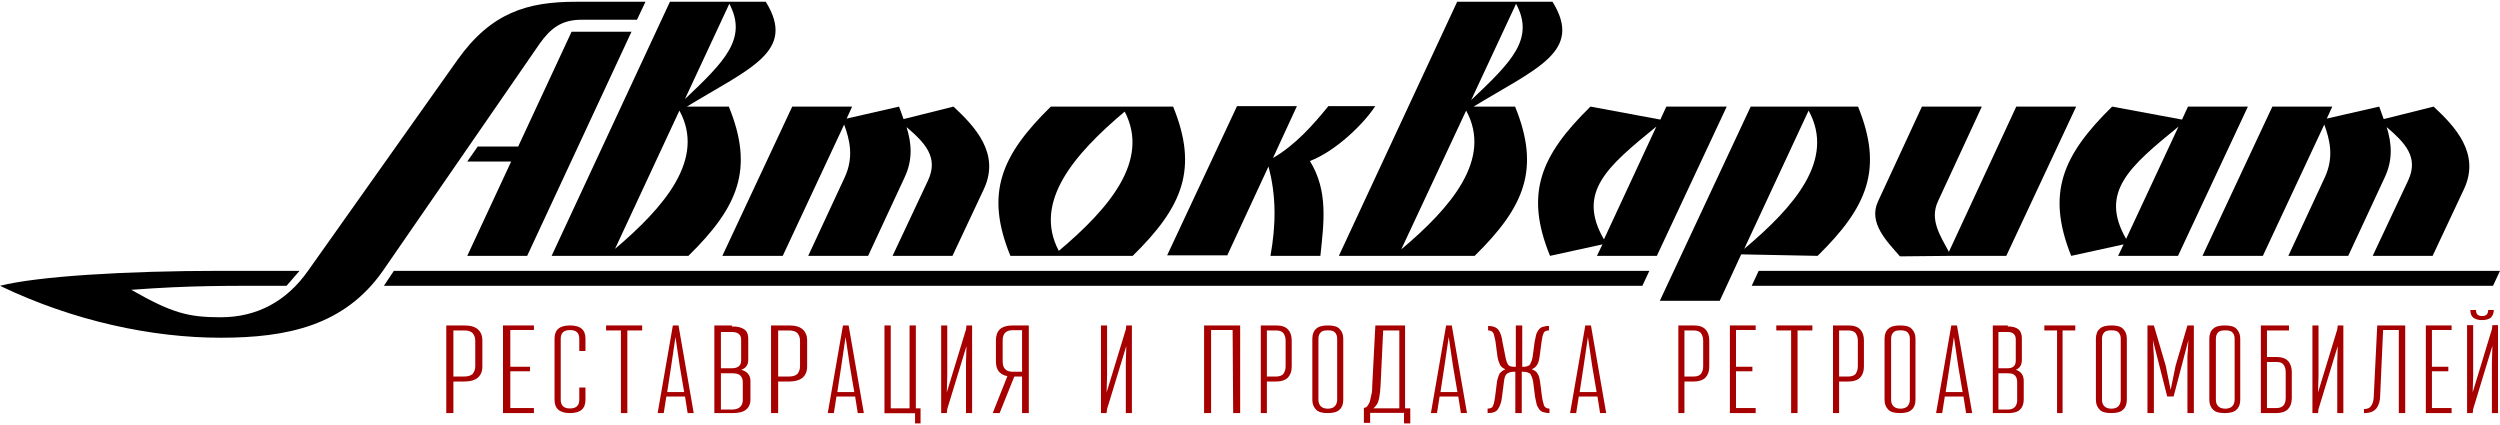
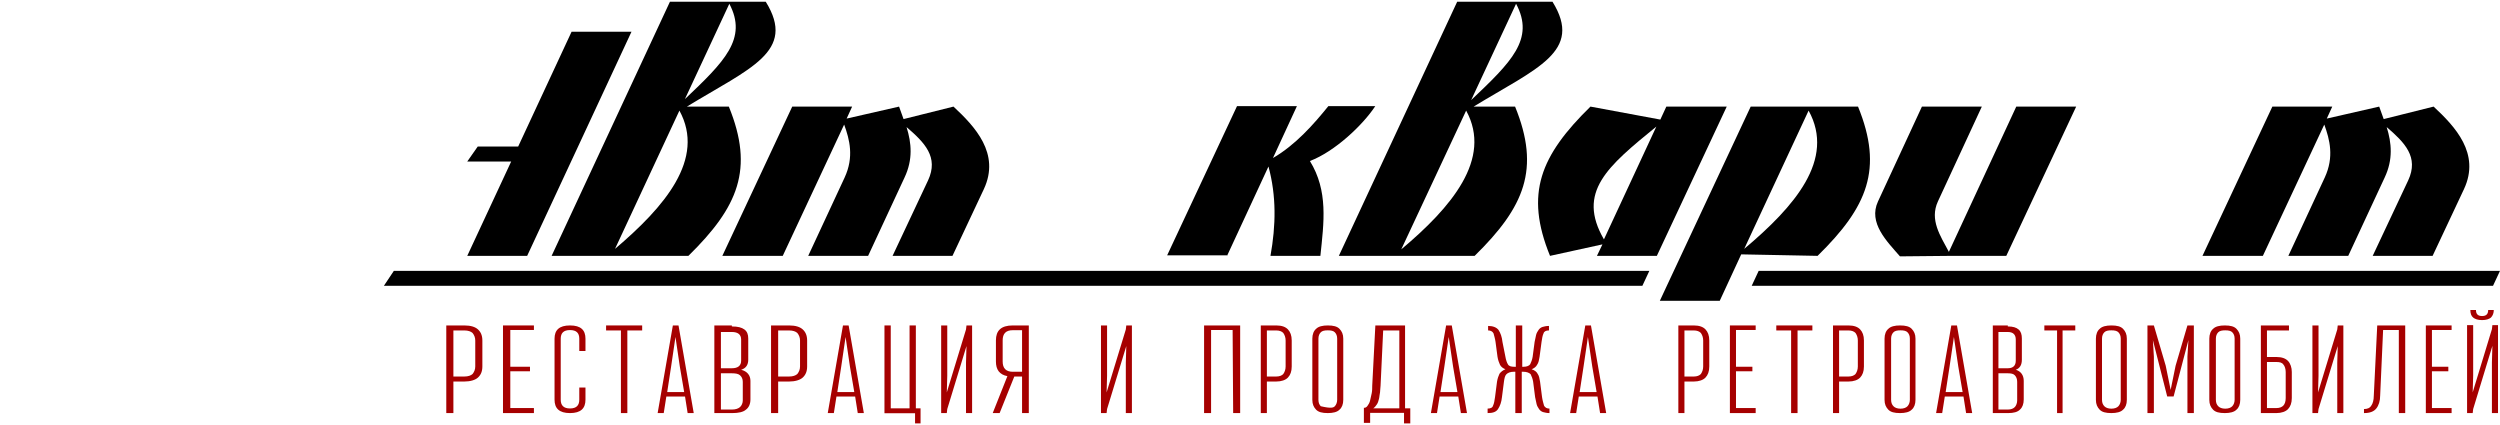
<svg xmlns="http://www.w3.org/2000/svg" width="1107" height="188" viewBox="0 0 1107 188" fill="none">
  <path d="M233.426 113.295L252.878 71.517L255.972 64.886L279.624 14.045H253.099L229.447 64.886H211.542L206.9 71.517H226.352L206.9 113.295H233.426Z" fill="black" />
  <path d="M268.571 113.295H304.823C326.927 91.632 334.001 74.833 322.728 47.202H301.728H304.16C332.011 30.181 352.79 22.887 339.085 0.782H323.17H322.285H296.644L244.256 113.295H268.571ZM322.949 1.667C331.127 17.14 320.738 27.308 303.275 43.886L322.949 1.667ZM300.844 48.97C312.559 70.412 294.213 91.632 272.329 110.2L300.844 48.97Z" fill="black" />
  <path d="M346.601 113.295L373.789 55.16C376.221 61.791 378.21 69.528 374.01 78.591L357.874 113.295H384.4L400.536 78.591C404.294 70.633 403.631 63.338 401.42 56.265C409.378 63.117 415.788 69.528 410.925 79.917L395.231 113.295H421.756L435.682 83.675C442.977 67.98 431.704 56.044 422.199 47.202L400.094 52.728C399.431 50.96 398.768 48.97 398.105 47.202L374.895 52.507L377.326 47.202H350.801L319.854 113.295H346.601Z" fill="black" />
  <path d="M543.331 113.295L561.678 73.728C565.215 86.769 564.994 99.811 562.563 113.295H584.667C586.214 98.485 588.204 84.559 580.025 71.296C591.077 67.096 603.456 55.381 608.982 46.981H588.204C581.794 54.939 573.615 64.222 563.668 69.97L574.278 46.981H547.752L516.806 113.074H543.331V113.295Z" fill="black" />
  <path d="M616.94 113.295H652.971C675.075 91.632 682.149 74.833 670.876 47.202H649.876H652.529C680.381 30.181 701.159 22.887 687.454 0.782H671.539H670.876H645.234L592.846 113.295H616.94ZM671.318 1.667C679.717 17.361 669.107 27.529 651.424 44.328L671.318 1.667ZM649.213 48.97C660.929 70.412 642.582 91.853 620.477 110.421L649.213 48.97Z" fill="black" />
  <path d="M737.853 47.202L735.201 52.949L704.254 47.202C682.149 68.865 675.076 85.664 686.349 113.295L709.559 108.211L707.128 113.295H733.653L764.6 47.202H737.853ZM710.222 106C698.065 85.001 711.77 73.728 733.432 56.044L710.222 106Z" fill="black" />
  <path d="M863.849 113.295H888.385L919.331 47.202H892.806L862.964 111.527C859.207 104.453 854.344 97.379 858.101 89.201L877.554 47.202H851.028L831.576 89.201C827.155 98.706 835.555 106.885 841.302 113.516L863.849 113.295Z" fill="black" />
  <path d="M169.984 126.558H727.242L730.336 119.926H174.405L169.984 126.558Z" fill="black" />
  <path d="M778.746 119.926L775.652 126.558H1103.91L1107 119.926H778.746Z" fill="black" />
  <path d="M1002 113.295L1029.19 55.16C1031.62 61.791 1033.61 69.528 1029.41 78.591L1013.28 113.295H1039.8L1055.94 78.591C1059.7 70.633 1059.03 63.338 1056.82 56.265C1064.78 63.117 1071.19 69.528 1066.33 79.917L1050.63 113.295H1077.16L1091.08 83.675C1098.38 67.98 1087.11 56.044 1077.6 47.202L1055.5 52.728C1054.83 50.96 1054.17 48.97 1053.51 47.202L1030.3 52.507L1032.73 47.202H1006.2L975.256 113.295H1002Z" fill="black" />
  <path d="M804.829 113.295C826.934 91.632 834.007 74.833 822.734 47.202H801.735H775.209L738.073 126.558L734.979 133.189H761.504L771.009 112.632L804.829 113.295ZM772.336 110.2L800.851 48.97C812.787 70.633 794.661 91.411 772.336 110.2Z" fill="black" />
-   <path d="M917.122 113.295L940.332 108.211L937.9 113.295H964.426L995.372 47.202H968.846L966.194 52.949L935.247 47.202C913.143 68.865 906.069 85.664 917.122 113.295ZM964.647 56.044L941.437 105.779C929.5 85.001 942.984 73.728 964.647 56.044Z" fill="black" />
-   <path d="M257.519 8.74H282.055L285.813 0.782H255.087C233.646 0.782 217.51 5.424 202.478 26.645L136.386 119.926C126.881 133.41 113.839 140.484 97.703 140.484C83.555 140.484 76.261 138.715 58.135 128.326C85.103 126.337 99.692 126.558 126.881 126.558L132.628 119.926H97.703C55.483 119.926 16.357 122.358 0 126.558C32.715 142.252 67.419 149.546 97.703 149.546C127.102 149.546 152.522 144.241 169.543 119.926L238.951 19.35C243.814 12.498 248.677 8.74 257.519 8.74Z" fill="black" />
-   <path d="M470.166 113.295H501.554C523.659 91.632 530.732 74.833 519.459 47.202H496.691H465.303C443.198 68.865 436.124 85.664 447.398 113.295H470.166ZM498.017 49.413C509.291 71.075 491.165 92.296 468.839 111.084C457.345 89.422 475.692 68.201 498.017 49.413Z" fill="black" />
  <path d="M545.806 146.113H536.267V182.911H533.167V144.106H549.145V182.911H546.045L545.806 146.113Z" fill="#A60000" />
  <path d="M558.275 144.106H565.123C567.613 144.106 569.273 144.771 570.311 145.88C571.349 146.989 571.971 148.541 571.971 150.758V162.289C571.971 164.506 571.349 166.059 570.311 167.167C569.273 168.276 567.406 168.941 565.123 168.941H560.973V182.911H558.275V144.106ZM560.973 146.323V166.724H565.123C566.576 166.724 567.613 166.28 568.236 165.615C568.858 164.728 569.273 163.619 569.273 162.289V150.758C569.273 149.428 568.858 148.319 568.236 147.432C567.613 146.767 566.576 146.323 565.123 146.323H560.973Z" fill="#A60000" />
-   <path d="M581.102 149.959C581.102 148.008 581.725 146.491 582.762 145.623C583.8 144.54 585.668 144.106 587.95 144.106C590.44 144.106 592.101 144.54 593.138 145.623C594.176 146.707 594.798 148.008 594.798 149.959V177.058C594.798 179.009 594.176 180.527 593.138 181.394C592.101 182.478 590.233 182.911 587.95 182.911C585.46 182.911 583.8 182.478 582.762 181.394C581.725 180.31 581.102 179.009 581.102 177.058V149.959ZM583.8 177.058C583.8 178.359 584.215 179.226 584.838 179.876C585.46 180.527 586.498 180.96 587.95 180.96C589.403 180.96 590.44 180.527 591.063 179.876C591.686 179.226 592.101 178.142 592.101 177.058V149.959C592.101 148.659 591.686 147.791 591.063 147.141C590.44 146.491 589.403 146.274 587.95 146.274C586.498 146.274 585.46 146.491 584.838 147.141C584.215 147.791 583.8 148.659 583.8 149.959V177.058Z" fill="#A60000" />
+   <path d="M581.102 149.959C581.102 148.008 581.725 146.491 582.762 145.623C583.8 144.54 585.668 144.106 587.95 144.106C590.44 144.106 592.101 144.54 593.138 145.623C594.176 146.707 594.798 148.008 594.798 149.959V177.058C594.798 179.009 594.176 180.527 593.138 181.394C592.101 182.478 590.233 182.911 587.95 182.911C585.46 182.911 583.8 182.478 582.762 181.394C581.725 180.31 581.102 179.009 581.102 177.058V149.959ZM583.8 177.058C583.8 178.359 584.215 179.226 584.838 179.876C589.403 180.96 590.44 180.527 591.063 179.876C591.686 179.226 592.101 178.142 592.101 177.058V149.959C592.101 148.659 591.686 147.791 591.063 147.141C590.44 146.491 589.403 146.274 587.95 146.274C586.498 146.274 585.46 146.491 584.838 147.141C584.215 147.791 583.8 148.659 583.8 149.959V177.058Z" fill="#A60000" />
  <path d="M622.164 182.806H606.698V187.254H603.928V180.582C604.621 180.582 605.082 180.359 605.544 179.692C606.006 179.025 606.467 178.358 606.698 177.246C606.929 176.356 607.16 175.244 607.391 174.132C607.622 173.02 607.622 171.908 607.622 170.796L609.007 144.106H622.164V180.804H624.472V187.477H621.702V182.806H622.164ZM611.315 170.796C611.315 171.685 611.084 172.575 611.084 173.687C610.853 174.577 610.853 175.689 610.622 176.578C610.392 177.468 610.161 178.358 609.699 179.025C609.237 179.692 608.776 180.359 608.083 180.804H619.625V146.33H612.469L611.315 170.796Z" fill="#A60000" />
  <path d="M645.732 175.594H637.454L636.299 182.911H633.604L640.341 144.106H642.844L649.582 182.911H646.887L645.732 175.594ZM637.839 173.598H645.347L643.422 162.289L641.497 149.206L639.571 162.289L637.839 173.598Z" fill="#A60000" />
  <path d="M666.602 157.996C666.821 159.319 667.259 160.642 667.698 161.304C668.136 162.186 669.232 162.406 670.546 162.406H671.204V144.106H674.053V162.406H674.71C676.025 162.406 677.121 161.965 677.559 161.304C677.997 160.422 678.435 159.319 678.655 157.996L679.531 151.382C679.75 150.279 679.969 149.177 680.188 148.295C680.408 147.413 680.846 146.752 681.284 146.09C681.722 145.429 682.38 144.988 683.037 144.767C683.695 144.547 684.79 144.326 685.886 144.326V146.311C684.571 146.311 683.695 146.752 683.475 147.634C683.037 148.516 682.818 149.839 682.599 151.382L681.722 157.996C681.503 159.319 681.284 160.642 680.627 161.524C680.188 162.406 679.312 163.068 678.216 163.509C679.531 163.95 680.408 164.611 680.846 165.493C681.503 166.375 681.722 167.698 681.942 169.021L682.818 175.856C683.037 177.399 683.475 178.722 683.695 179.604C684.133 180.486 685.009 180.927 686.105 180.927V182.911C685.009 182.911 684.133 182.691 683.256 182.47C682.599 182.25 681.942 181.809 681.503 181.147C681.065 180.486 680.627 179.824 680.408 178.942C680.188 178.061 679.969 176.958 679.75 175.856L678.874 169.021C678.654 167.698 678.216 166.595 677.778 165.713C677.121 165.052 676.025 164.611 674.491 164.611H673.834V182.911H670.985V164.611H670.327C668.793 164.611 667.698 165.052 667.04 165.713C666.383 166.375 666.164 167.477 665.945 169.021L665.068 175.856C664.849 178.061 664.192 179.824 663.315 181.147C662.438 182.47 660.904 182.911 658.713 182.911V180.927C660.028 180.927 660.905 180.486 661.124 179.604C661.562 178.722 661.781 177.399 662 175.856L662.877 169.021C663.096 167.698 663.534 166.375 663.972 165.493C664.63 164.611 665.506 163.95 666.602 163.509C665.506 163.068 664.63 162.406 664.192 161.524C663.753 160.642 663.315 159.319 663.096 157.996L662.219 151.382C662 149.839 661.562 148.516 661.343 147.634C660.904 146.752 660.028 146.311 658.932 146.311V144.326C661.124 144.326 662.658 144.988 663.534 146.09C664.411 147.413 665.068 149.177 665.287 151.382L666.602 157.996Z" fill="#A60000" />
  <path d="M707.364 175.594H699.086L697.931 182.911H695.236L701.974 144.106H704.476L711.214 182.911H708.519L707.364 175.594ZM699.471 173.598H706.979L705.054 162.289L703.129 149.206L701.204 162.289L699.471 173.598Z" fill="#A60000" />
  <path d="M490.211 166.408L490.004 173.767L498.512 145.89L498.719 144.106H501.209V182.911H498.512V160.609L498.719 153.25L490.211 181.127L490.004 182.911H487.513V144.106H490.211V166.408Z" fill="#A60000" />
  <path d="M419.448 166.408L419.241 173.767L427.749 145.89L427.957 144.106H430.447V182.911H427.749V160.609L427.957 153.25L419.448 181.127L419.241 182.911H416.751V144.106H419.448V166.408Z" fill="#A60000" />
  <path d="M197.615 144.106H205.604C208.509 144.106 210.446 144.771 211.657 145.88C212.867 146.989 213.593 148.541 213.593 150.758V162.289C213.593 164.506 212.867 166.059 211.657 167.167C210.446 168.276 208.267 168.941 205.604 168.941H200.762V182.911H197.615V144.106ZM200.762 146.323V166.724H205.604C207.299 166.724 208.509 166.28 209.236 165.615C209.962 164.728 210.446 163.619 210.446 162.289V150.758C210.446 149.428 209.962 148.319 209.236 147.432C208.509 146.767 207.299 146.323 205.604 146.323H200.762Z" fill="#A60000" />
  <path d="M341.422 144.106H349.412C352.317 144.106 354.254 144.771 355.464 145.88C356.675 146.989 357.401 148.541 357.401 150.758V162.289C357.401 164.506 356.675 166.059 355.464 167.167C354.254 168.276 352.075 168.941 349.412 168.941H344.57V182.911H341.422V144.106ZM344.57 146.323V166.724H349.412C351.106 166.724 352.317 166.28 353.043 165.615C353.77 164.728 354.254 163.619 354.254 162.289V150.758C354.254 149.428 353.77 148.319 353.043 147.432C352.317 146.767 351.106 146.323 349.412 146.323H344.57Z" fill="#A60000" />
  <path d="M303.333 175.594H295.055L293.9 182.911H291.205L297.943 144.106H300.445L307.183 182.911H304.488L303.333 175.594ZM295.44 173.598H302.948L301.023 162.289L299.098 149.206L297.172 162.289L295.44 173.598Z" fill="#A60000" />
  <path d="M378.66 175.594H370.382L369.227 182.911H366.532L373.27 144.106H375.773L382.511 182.911H379.815L378.66 175.594ZM370.767 173.598H378.275L376.35 162.289L374.425 149.206L372.5 162.289L370.767 173.598Z" fill="#A60000" />
  <path d="M268.377 144.106H284.356V146.323H277.79V182.911H274.944V146.323H268.377V144.106Z" fill="#A60000" />
  <path d="M259.247 171.593H256.508V176.983C256.508 179.462 255.275 180.863 252.399 180.863C249.523 180.863 248.29 179.462 248.29 176.983V149.981C248.29 147.501 249.523 146.154 252.399 146.154C255.275 146.154 256.508 147.501 256.508 149.981V155.424H259.247V149.981C259.247 146.154 257.193 144.106 252.399 144.106C247.606 144.106 245.551 146.154 245.551 149.981V176.983C245.551 180.809 247.606 182.911 252.399 182.911C257.193 182.911 259.247 180.809 259.247 176.983V171.593Z" fill="#A60000" />
  <path d="M743.172 144.106H750.02C752.51 144.106 754.17 144.771 755.208 145.88C756.246 146.989 756.868 148.541 756.868 150.758V162.289C756.868 164.506 756.246 166.059 755.208 167.167C754.17 168.276 752.303 168.941 750.02 168.941H745.87V182.911H743.172V144.106ZM745.87 146.323V166.724H750.02C751.473 166.724 752.51 166.28 753.133 165.615C753.755 164.728 754.17 163.619 754.17 162.289V150.758C754.17 149.428 753.755 148.319 753.133 147.432C752.51 146.767 751.473 146.323 750.02 146.323H745.87Z" fill="#A60000" />
  <path d="M777.412 146.113H768.696V162.393H775.959V164.401H768.696V180.681H777.412V182.911H765.998V144.106H777.412V146.113Z" fill="#A60000" />
  <path d="M786.542 144.106H802.52V146.323H795.954V182.911H793.108V146.323H786.542V144.106Z" fill="#A60000" />
  <path d="M811.651 144.106H818.499C820.99 144.106 822.65 144.771 823.687 145.88C824.725 146.989 825.347 148.541 825.347 150.758V162.289C825.347 164.506 824.725 166.059 823.687 167.167C822.65 168.276 820.782 168.941 818.499 168.941H814.349V182.911H811.651V144.106ZM814.349 146.323V166.724H818.499C819.952 166.724 820.99 166.28 821.612 165.615C822.235 164.728 822.65 163.619 822.65 162.289V150.758C822.65 149.428 822.235 148.319 821.612 147.432C820.99 146.767 819.952 146.323 818.499 146.323H814.349Z" fill="#A60000" />
  <path d="M834.478 149.959C834.478 148.008 835.101 146.491 836.138 145.623C837.176 144.54 839.044 144.106 841.326 144.106C843.816 144.106 845.477 144.54 846.514 145.623C847.552 146.707 848.174 148.008 848.174 149.959V177.058C848.174 179.009 847.552 180.527 846.514 181.394C845.477 182.478 843.609 182.911 841.326 182.911C838.836 182.911 837.176 182.478 836.138 181.394C835.101 180.31 834.478 179.009 834.478 177.058V149.959ZM837.383 177.058C837.383 178.359 837.798 179.226 838.421 179.876C839.044 180.527 840.081 180.96 841.534 180.96C842.986 180.96 844.024 180.527 844.646 179.876C845.269 179.226 845.684 178.142 845.684 177.058V149.959C845.684 148.659 845.269 147.791 844.646 147.141C844.024 146.491 842.986 146.274 841.534 146.274C840.081 146.274 839.044 146.491 838.421 147.141C837.798 147.791 837.383 148.659 837.383 149.959V177.058Z" fill="#A60000" />
  <path d="M869.433 175.594H861.155L860 182.911H857.304L864.042 144.106H866.545L873.283 182.911H870.588L869.433 175.594ZM861.54 173.598H869.048L867.123 162.289L865.197 149.206L863.272 162.289L861.54 173.598Z" fill="#A60000" />
  <path d="M889.055 144.552C891.337 144.552 892.79 144.998 893.827 145.89C894.865 146.782 895.28 148.12 895.28 149.904V159.271C895.28 161.501 894.45 163.063 892.582 163.732C894.865 164.401 896.11 166.185 896.11 168.638V176.89C896.11 178.897 895.488 180.458 894.45 181.35C893.412 182.465 891.545 182.911 889.262 182.911H882.414V144.106H889.055V144.552ZM884.904 146.782V163.063H889.055C891.337 163.063 892.582 161.947 892.582 159.717V150.35C892.582 148.12 891.337 147.005 889.055 147.005H884.904V146.782ZM884.904 165.07V181.35H889.055C890.507 181.35 891.545 180.904 892.167 180.235C892.79 179.566 893.205 178.451 893.205 177.336V169.084C893.205 167.746 892.79 166.854 892.167 166.185C891.545 165.516 890.507 165.293 889.055 165.293H884.904V165.07Z" fill="#A60000" />
  <path d="M324.061 144.552C326.724 144.552 328.419 144.998 329.629 145.89C330.84 146.782 331.324 148.12 331.324 149.904V159.271C331.324 161.501 330.356 163.063 328.177 163.732C330.84 164.401 332.293 166.185 332.293 168.638V176.89C332.293 178.897 331.566 180.458 330.356 181.35C329.145 182.465 326.966 182.911 324.303 182.911H316.314V144.106H324.061V144.552ZM319.219 146.782V163.063H324.061C326.724 163.063 328.177 161.947 328.177 159.717V150.35C328.177 148.12 326.724 147.005 324.061 147.005H319.219V146.782ZM319.219 165.07V181.35H324.061C325.756 181.35 326.966 180.904 327.693 180.235C328.419 179.566 328.903 178.451 328.903 177.336V169.084C328.903 167.746 328.419 166.854 327.693 166.185C326.966 165.516 325.756 165.293 324.061 165.293H319.219V165.07Z" fill="#A60000" />
  <path d="M905.24 144.106H918.936V146.323H913.308V182.911H910.869V146.323H905.24V144.106Z" fill="#A60000" />
  <path d="M928.067 149.959C928.067 148.008 928.69 146.491 929.727 145.623C930.765 144.54 932.632 144.106 934.915 144.106C937.405 144.106 939.065 144.54 940.103 145.623C941.14 146.707 941.763 148.008 941.763 149.959V177.058C941.763 179.009 941.14 180.527 940.103 181.394C939.065 182.478 937.198 182.911 934.915 182.911C932.425 182.911 930.765 182.478 929.727 181.394C928.69 180.31 928.067 179.009 928.067 177.058V149.959ZM930.765 177.058C930.765 178.359 931.18 179.226 931.802 179.876C932.425 180.527 933.462 180.96 934.915 180.96C936.368 180.96 937.405 180.527 938.028 179.876C938.65 179.226 939.065 178.142 939.065 177.058V149.959C939.065 148.659 938.65 147.791 938.028 147.141C937.405 146.491 936.368 146.274 934.915 146.274C933.462 146.274 932.425 146.491 931.802 147.141C931.18 147.791 930.765 148.659 930.765 149.959V177.058Z" fill="#A60000" />
  <path d="M962.477 175.552H959.635L953.297 150.573L953.735 157.933V182.911H950.893V144.106H953.735L958.98 161.947L961.165 172.652L963.351 161.947L968.596 144.106H971.437V182.911H968.596V157.933L969.033 150.573L962.477 175.552Z" fill="#A60000" />
  <path d="M978.286 149.959C978.286 148.008 978.909 146.491 979.946 145.623C980.984 144.54 982.851 144.106 985.134 144.106C987.624 144.106 989.284 144.54 990.322 145.623C991.36 146.707 991.982 148.008 991.982 149.959V177.058C991.982 179.009 991.36 180.527 990.322 181.394C989.284 182.478 987.417 182.911 985.134 182.911C982.644 182.911 980.984 182.478 979.946 181.394C978.909 180.31 978.286 179.009 978.286 177.058V149.959ZM981.191 177.058C981.191 178.359 981.606 179.226 982.229 179.876C982.851 180.527 983.889 180.96 985.342 180.96C986.794 180.96 987.832 180.527 988.454 179.876C989.077 179.226 989.492 178.142 989.492 177.058V149.959C989.492 148.659 989.077 147.791 988.454 147.141C987.832 146.491 986.794 146.274 985.342 146.274C983.889 146.274 982.851 146.491 982.229 147.141C981.606 147.791 981.191 148.659 981.191 149.959V177.058Z" fill="#A60000" />
  <path d="M1001.11 144.106H1013.56V146.323H1003.81V158.076H1007.96C1010.45 158.076 1012.11 158.741 1013.15 159.85C1014.19 160.958 1014.81 162.732 1014.81 164.728V176.259C1014.81 178.476 1014.19 180.028 1013.15 181.137C1012.11 182.246 1010.24 182.911 1007.96 182.911H1001.11V144.106ZM1003.81 160.293V180.694H1007.96C1009.41 180.694 1010.45 180.25 1011.07 179.585C1011.7 178.92 1012.11 177.811 1012.11 176.259V164.728C1012.11 163.398 1011.7 162.067 1011.07 161.402C1010.45 160.515 1009.41 160.293 1007.96 160.293H1003.81Z" fill="#A60000" />
  <path d="M1026.64 166.408L1026.43 173.767L1034.94 145.89L1035.15 144.106H1037.64V182.911H1034.94V160.609L1035.15 153.25L1026.64 181.127L1026.43 182.911H1023.94V144.106H1026.64V166.408Z" fill="#A60000" />
  <path d="M1046.77 181.127C1048.29 181.127 1049.38 180.681 1050.03 179.566C1050.68 178.674 1051.11 177.113 1051.11 175.329L1052.64 144.106H1065.03V182.911H1062.2V146.113H1055.24L1053.94 175.106C1053.94 177.559 1053.29 179.566 1052.2 180.904C1051.11 182.242 1049.38 182.911 1046.77 182.911V181.127Z" fill="#A60000" />
  <path d="M1085.57 146.113H1076.86V162.393H1084.12V164.401H1076.86V180.681H1085.57V182.911H1074.16V144.106H1085.57V146.113Z" fill="#A60000" />
  <path d="M1095.12 166.351L1094.91 173.736L1103.42 145.762L1103.63 143.972H1106.12V182.911H1103.42V160.532L1103.63 153.147L1095.12 181.121L1094.91 182.911H1092.42V143.972H1095.12V166.351ZM1104.25 137.258C1104.25 138.601 1103.83 139.72 1103 140.615C1102.17 141.286 1100.93 141.734 1099.06 141.734C1097.19 141.734 1095.95 141.286 1095.12 140.615C1094.29 139.944 1093.87 138.825 1093.87 137.258H1096.36C1096.36 139.049 1097.19 139.944 1099.06 139.944C1100.93 139.944 1101.76 139.049 1101.76 137.258H1104.25Z" fill="#A60000" />
  <path d="M236.42 146.113H225.962V162.393H234.677V164.401H225.962V180.681H236.42V182.911H222.724V144.106H236.42V146.113Z" fill="#A60000" />
  <path d="M405.189 187.477H407.62V180.813H405.536V144.106H402.757V180.813H394.42V144.106H391.641V182.978H405.189V187.477Z" fill="#A60000" />
  <path d="M448.462 144.106C443.236 144.106 440.996 146.434 440.996 150.703V160.072C440.996 163.675 442.564 165.892 446.073 166.558L439.577 182.911H442.638L449.134 166.724H452.569V182.911H455.556V144.106H448.462ZM443.982 150.703C443.982 147.82 445.326 146.212 448.462 146.212H452.569V164.617H448.462C445.326 164.617 443.982 162.954 443.982 160.072V150.703Z" fill="#A60000" />
</svg>